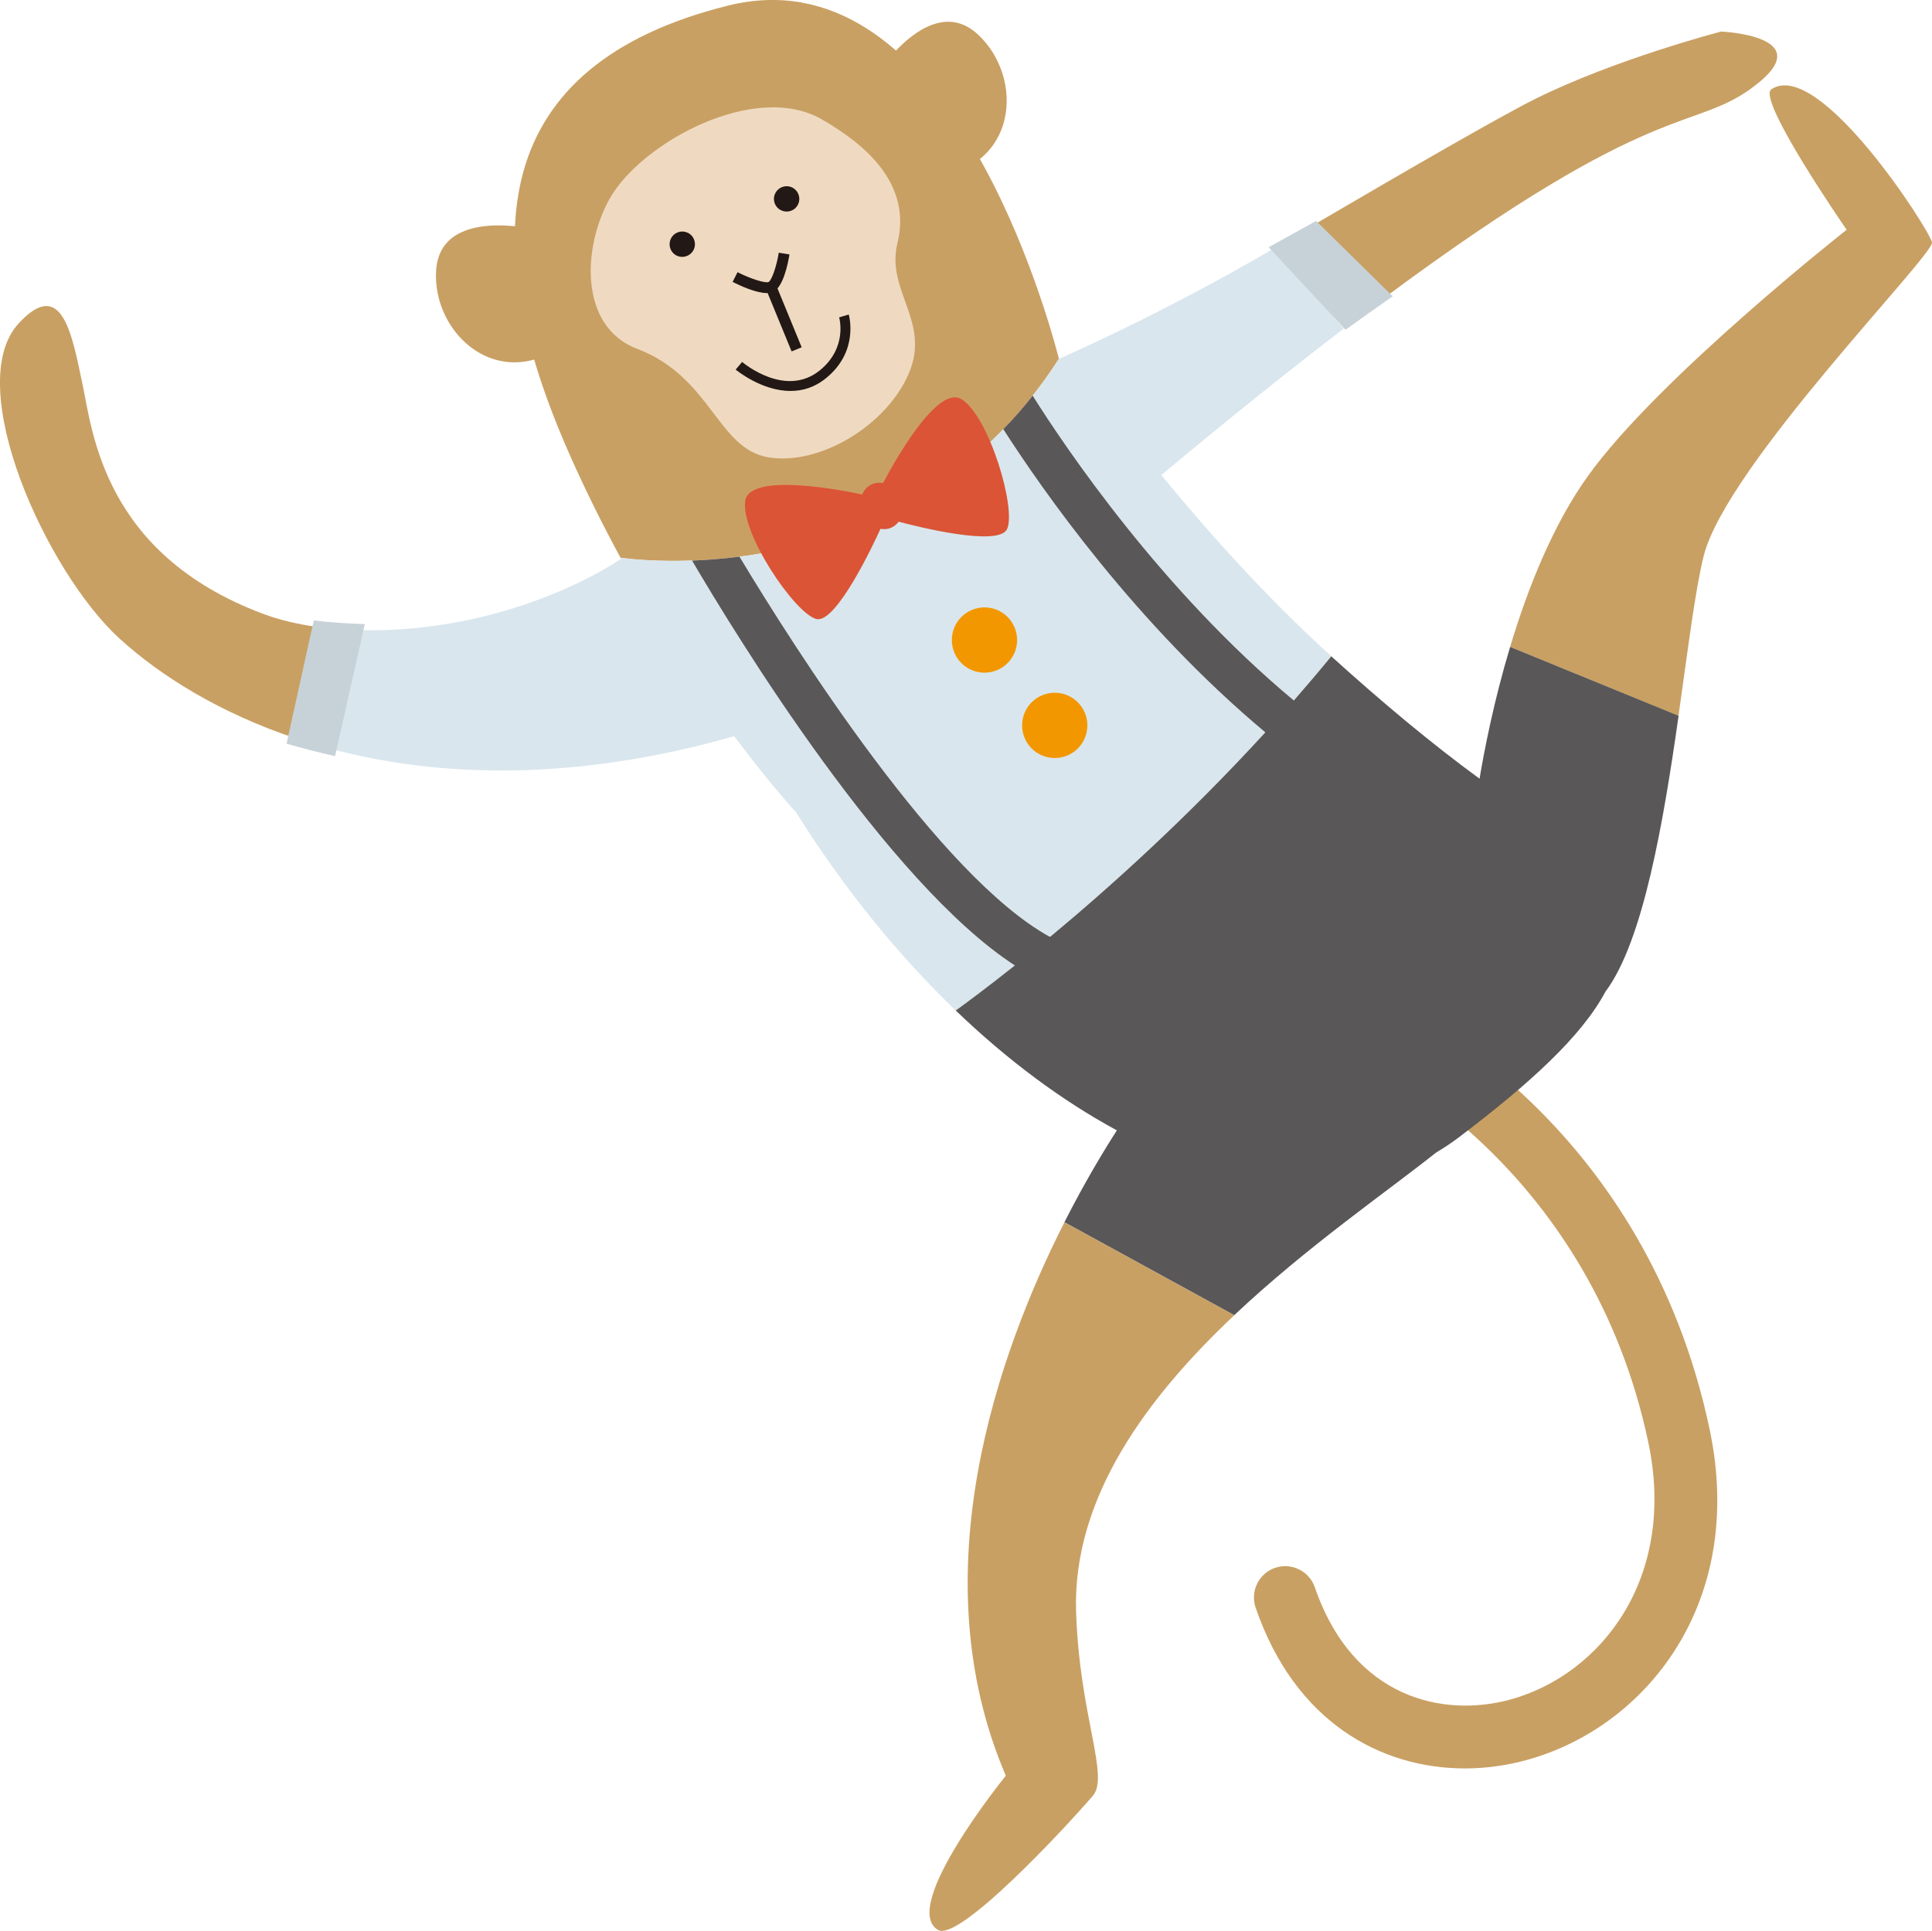
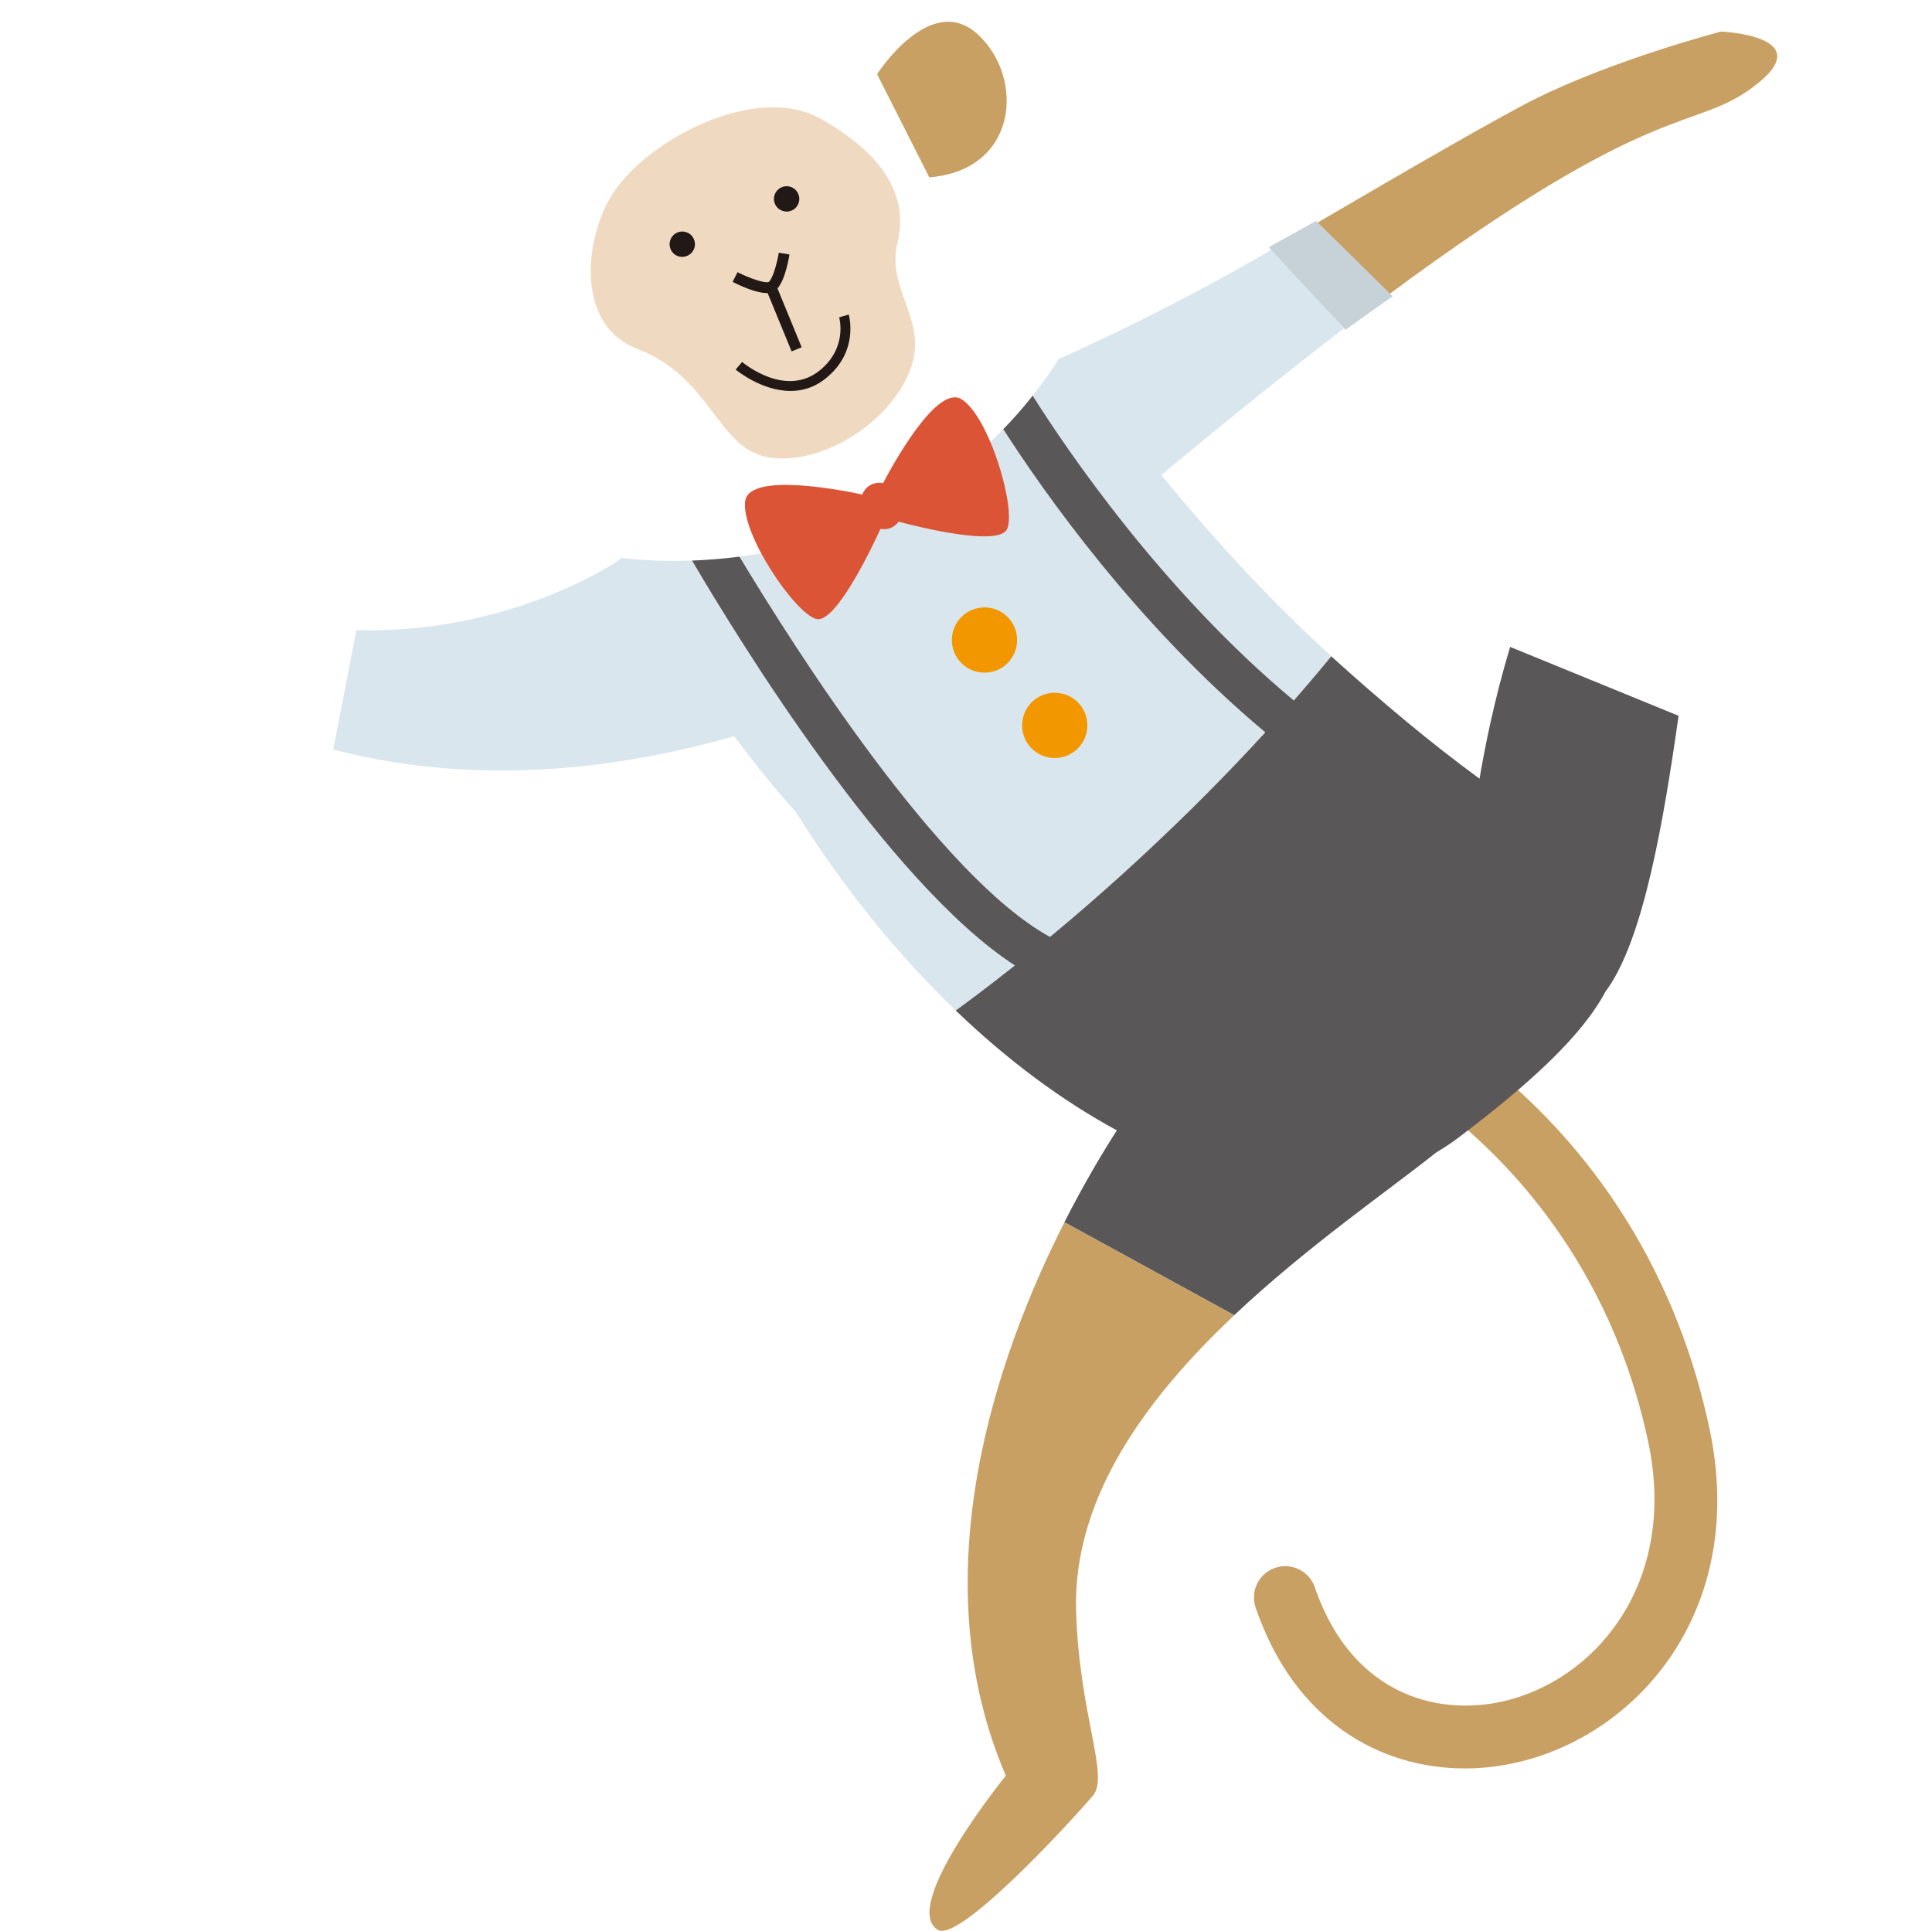
<svg xmlns="http://www.w3.org/2000/svg" version="1.1" id="レイヤー_1" x="0px" y="0px" viewBox="0 0 197.15 197.05" style="enable-background:new 0 0 197.15 197.05;" xml:space="preserve">
  <style type="text/css">
	.st0{fill:#C9A063;}
	.st1{fill:#EFDAC1;}
	.st2{fill:#221815;}
	.st3{fill:#D9E6ED;}
	.st4{fill:#036EB8;}
	.st5{fill:#C7D2D8;}
	.st6{fill:#595757;}
	.st7{fill:#F39700;}
	.st8{fill:#DB5435;}
</style>
  <g>
-     <path class="st0" d="M108.06,36.61C106.04,28.96,95.84-4.78,74.3,0.57C50.03,6.6,48.24,24.26,58.25,46.67   c1.63,3.66,3.35,7.08,5.07,10.25C65.97,57.29,92.89,60.33,108.06,36.61" />
    <path class="st1" d="M83.86,12.18c-6.82-3.93-18.39,2.36-21.63,8.07C59.49,25.08,59,33.31,65.02,35.6   c7.57,2.88,8.18,10.19,13.37,11.07c5.2,0.88,12.05-3.21,14.34-8.54c2.29-5.33-2.36-8.42-1.15-13.33   C93.08,18.67,88.15,14.65,83.86,12.18" />
    <path class="st2" d="M78.26,29.91c-1.12,0-2.75-0.76-3.5-1.14l0.5-0.99c1.34,0.68,2.85,1.15,3.17,1c0.31-0.15,0.81-1.57,1.04-2.99   l1.09,0.18c-0.16,0.98-0.64,3.32-1.65,3.81C78.73,29.87,78.51,29.91,78.26,29.91z" />
    <rect x="79.43" y="29.02" transform="matrix(0.925 -0.38 0.38 0.925 -6.339 32.831)" class="st2" width="1.11" height="6.89" />
-     <path class="st0" d="M54.77,23.45c0,0-9.78-2.44-10.26,4.08c-0.48,6.52,6.49,12.95,13.61,7.24" />
    <path class="st0" d="M89.5,7.57c0,0,5.44-8.49,10.26-4.08c4.82,4.41,4.17,13.87-4.93,14.61" />
    <path class="st2" d="M79.07,20.78c0.26,0.66,1.01,0.98,1.68,0.72c0.66-0.26,0.99-1.01,0.72-1.68c-0.26-0.66-1.01-0.99-1.68-0.72   C79.13,19.37,78.8,20.12,79.07,20.78" />
    <path class="st2" d="M68.42,25.4c0.26,0.67,1.01,0.99,1.68,0.72c0.66-0.26,0.99-1.01,0.72-1.68c-0.26-0.66-1.01-0.98-1.67-0.72   C68.48,23.98,68.16,24.74,68.42,25.4" />
    <path class="st2" d="M80.67,39.9c-2.98,0-5.56-2.15-5.6-2.18l0.66-0.78c0.18,0.15,4.46,3.7,7.95,0.84   c2.79-2.28,1.99-5.26,1.95-5.39l0.98-0.29c0.04,0.15,1.04,3.74-2.28,6.46C83.14,39.55,81.87,39.9,80.67,39.9z" />
    <path class="st0" d="M149.49,180.48c-8.56,0-17.35-4.72-21.36-16.41c-0.57-1.67,0.32-3.49,1.98-4.06c1.67-0.57,3.49,0.32,4.06,1.98   c3.93,11.44,13.22,13.32,19.98,11.45c9.2-2.54,16.98-12.37,14.05-26.24c-5.86-27.75-27.39-38.22-27.6-38.32   c-1.59-0.75-2.28-2.65-1.53-4.25c0.75-1.59,2.65-2.28,4.24-1.54c1,0.47,24.61,11.81,31.15,42.79c3.74,17.73-6.52,30.38-18.6,33.72   C153.8,180.17,151.65,180.48,149.49,180.48z" />
    <path class="st0" d="M102.64,181.22c0,0-10.87,13.38-6.93,15.74c2.1,1.26,12.68-10.06,15.81-13.69c1.72-2-1.37-8.19-1.71-18.78   c-0.38-11.67,7.29-21.92,16.14-30.26l-17.33-9.49C101.85,138.09,93.8,160.65,102.64,181.22" />
-     <path class="st0" d="M197.15,24.73c-0.26-1.28-11.53-18.86-16.39-15.62c-1.54,1.02,7.68,14.34,7.68,14.34s-19.21,15.11-26.38,25.1   c-3.6,5.01-6.17,11.51-7.96,17.47l17.18,7.04c0.96-6.74,1.71-12.88,2.57-16.31C176.14,47.53,197.4,26.01,197.15,24.73" />
-     <path class="st0" d="M26.83,62.64C10.44,56.49,9.42,43.85,8.39,39.07c-1.02-4.78-2.03-10.92-6.49-6.06   C-3.9,39.33,4.72,58.37,12.23,65.2c4.17,3.79,10.2,7.57,17.93,10.15l2.17-11.37C30.4,63.71,28.54,63.28,26.83,62.64" />
    <path class="st0" d="M175.63,3.22c0,0-10.84,2.82-19.04,6.91c-3.5,1.75-12.74,7.08-22.21,12.63l7.13,7.45   c27.6-20.48,31.22-16.68,37.44-21.37C185.88,3.65,175.63,3.22,175.63,3.22" />
    <path class="st3" d="M102.38,43.8c-8.57,8.83-18.97,12-26.92,13.01c5.68,9.45,20.41,32.64,31.69,38.8   c6.05-5.02,14-12.16,21.97-20.88C115.94,63.73,106.39,50.07,102.38,43.8" />
    <path class="st3" d="M80.83,73.25c0.89-0.31,1.78-0.62,2.68-0.96l-6.74-5.11c-2.71-4.19-4.86-7.76-6.15-9.97   c-3.84,0.14-6.55-0.18-7.31-0.28c0.02,0.04,0.04,0.08,0.06,0.11c-0.18,0.12-11.1,7.71-27,7.27l-2.36,12.18   c10.87,2.85,24.64,3.29,40.91-1.36c3.72,4.99,6.29,7.74,6.29,7.74c4.89,7.8,10.45,14.62,16.32,20.26c1.13-0.82,3.25-2.38,6.03-4.6   C95.91,93.57,87.44,82.84,80.83,73.25" />
    <path class="st3" d="M118.5,48.48c7.1-5.92,13.27-10.85,18.62-14.94l-7.15-8.18c-11.22,6.61-21.83,11.23-21.83,11.23l0.01,0.01   c-0.03,0.01-0.05,0-0.08,0.01c-0.86,1.34-1.76,2.59-2.69,3.76c3.4,5.4,13.18,19.9,26.65,31.11c1.28-1.47,2.56-2.97,3.82-4.51   C129.17,60.91,123.22,54.24,118.5,48.48" />
    <path class="st4" d="M106.59,100.2l1.77-3.98c-0.4-0.18-0.8-0.39-1.21-0.61c-1.29,1.07-2.49,2.04-3.59,2.92   C104.59,99.2,105.6,99.76,106.59,100.2" />
    <path class="st4" d="M129.12,74.74c0.7,0.59,1.41,1.17,2.13,1.74l2.69-3.42c-0.65-0.51-1.29-1.04-1.92-1.56   C131.06,72.59,130.09,73.67,129.12,74.74" />
-     <path class="st5" d="M32.02,63.32L29.24,75.9c1.59,0.46,3.24,0.88,4.95,1.27l3.04-13.48C35.45,63.64,33.71,63.53,32.02,63.32" />
    <path class="st5" d="M129.46,25.23l7.84,8.43c1.68-1.21,3.28-2.35,4.82-3.42l-7.82-7.69C132.68,23.44,131.06,24.34,129.46,25.23" />
    <path class="st6" d="M154.1,66.02c-1.64,5.45-2.62,10.46-3.12,13.45c-4.92-3.59-10.1-7.93-15.13-12.49   c-1.26,1.54-2.54,3.04-3.82,4.51c-13.47-11.22-23.25-25.71-26.65-31.11c-0.97,1.23-1.97,2.37-3,3.42   c4.02,6.27,13.56,19.93,26.74,30.94c-7.97,8.71-15.92,15.86-21.97,20.88c-11.27-6.17-26-29.35-31.69-38.81   c-1.74,0.22-3.38,0.35-4.84,0.4c4.59,7.83,19.96,32.9,32.94,41.32c-2.78,2.21-4.9,3.78-6.03,4.6c5.32,5.11,10.89,9.23,16.44,12.23   c-1.31,2.04-3.27,5.27-5.35,9.37l17.33,9.49c7.37-6.95,15.55-12.58,20.59-16.59c0.75-0.45,1.49-0.93,2.21-1.47   c7.37-5.57,12.65-10.4,15.08-14.96c3.87-5.16,5.93-17.4,7.46-28.15L154.1,66.02z M107.1,95.65c-1.26,1.05-2.44,2-3.51,2.85   C104.67,97.65,105.84,96.7,107.1,95.65 M132.01,71.51c-0.96,1.1-1.93,2.18-2.89,3.23C130.09,73.68,131.05,72.6,132.01,71.51" />
    <path class="st7" d="M103.79,65.32c0-1.84-1.49-3.33-3.33-3.33s-3.33,1.49-3.33,3.33c0,1.84,1.49,3.33,3.33,3.33   S103.79,67.16,103.79,65.32" />
    <path class="st7" d="M110.96,74.03c0-1.84-1.49-3.33-3.33-3.33s-3.33,1.49-3.33,3.33c0,1.84,1.49,3.33,3.33,3.33   S110.96,75.87,110.96,74.03" />
    <path class="st8" d="M98.13,40.75c-2.51-1.58-7.04,6.7-8.02,8.56c-0.38-0.08-0.79-0.04-1.17,0.13c-0.46,0.22-0.78,0.59-0.95,1.03   c-1.39-0.3-11.55-2.41-11.95,0.68c-0.43,3.31,5.04,11.42,7.25,12.02c2.04,0.55,5.96-7.88,6.56-9.2c0.38,0.07,0.78,0.04,1.15-0.14   c0.29-0.14,0.52-0.34,0.7-0.59c1.9,0.51,10.23,2.6,11.07,0.75C103.72,51.9,100.95,42.53,98.13,40.75" />
  </g>
</svg>